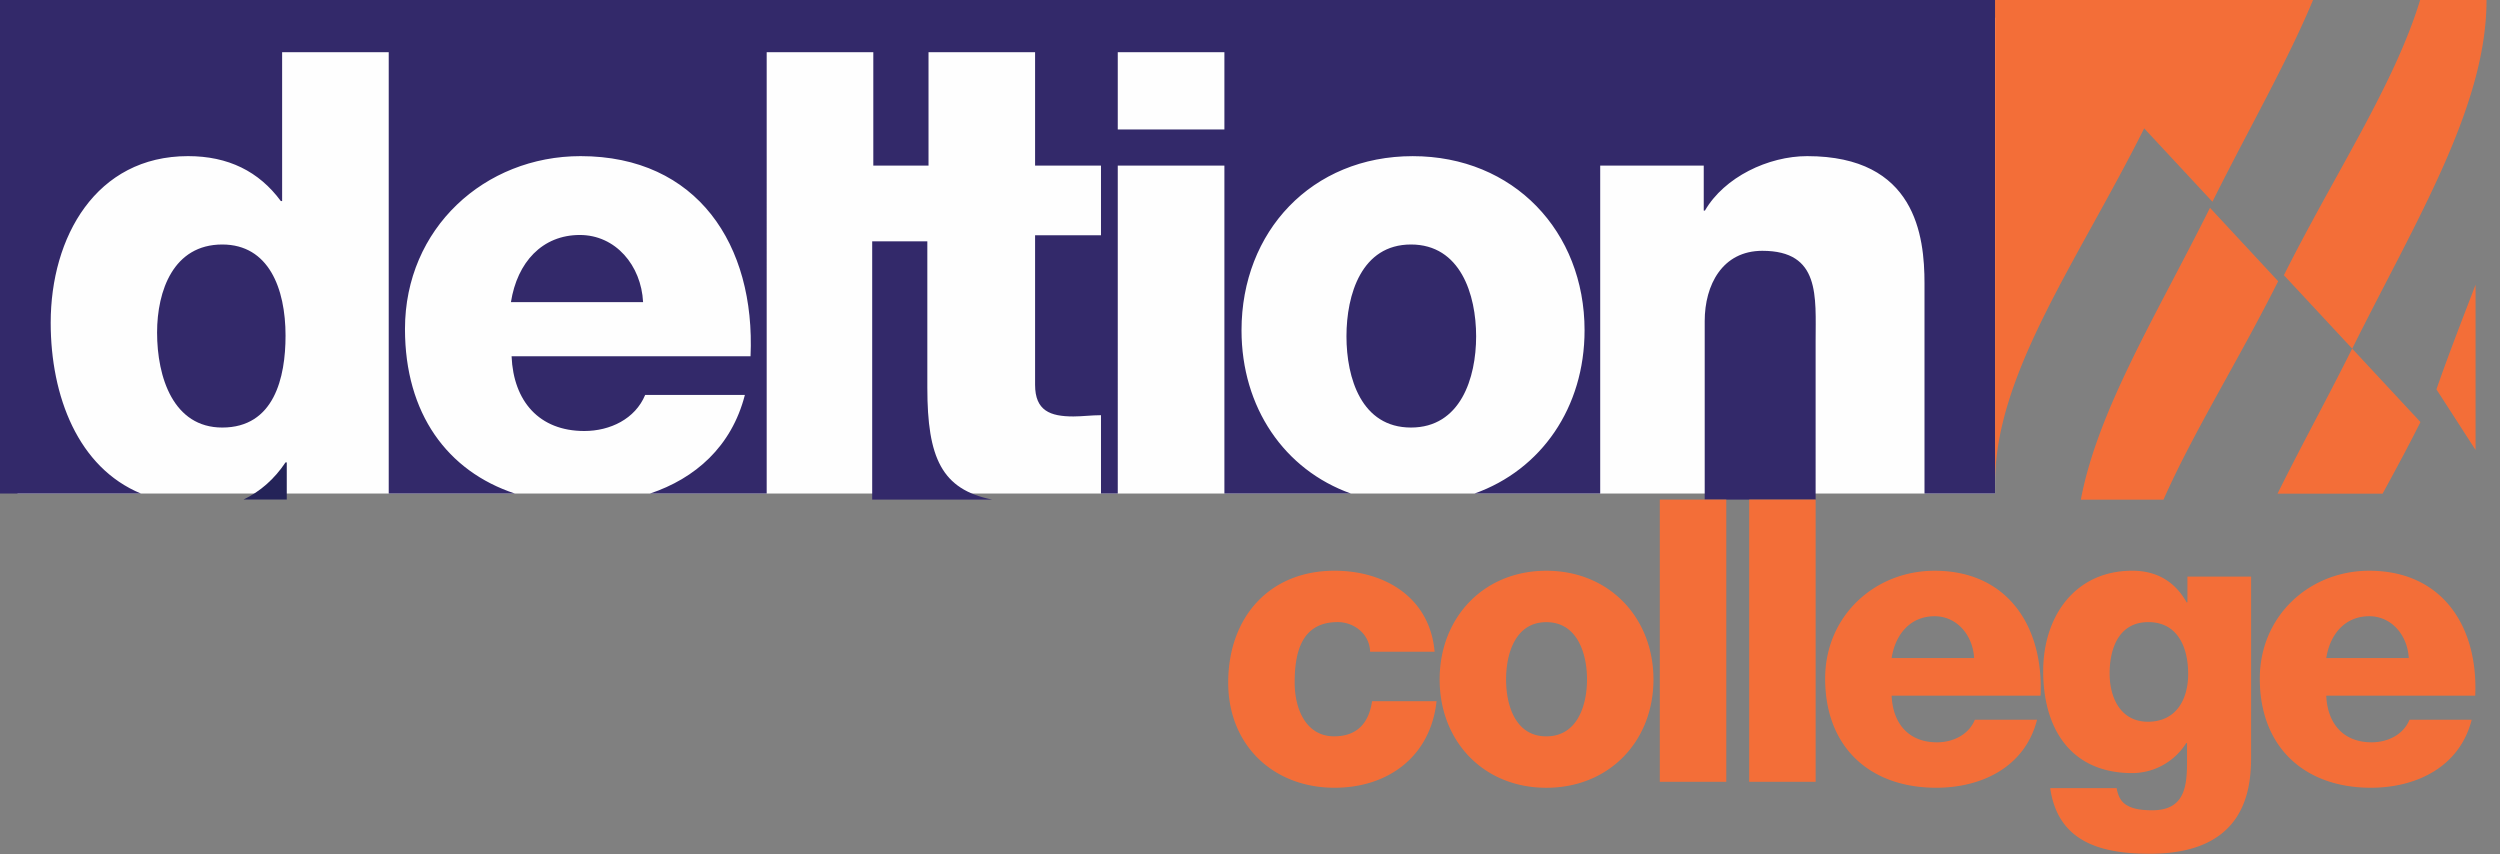
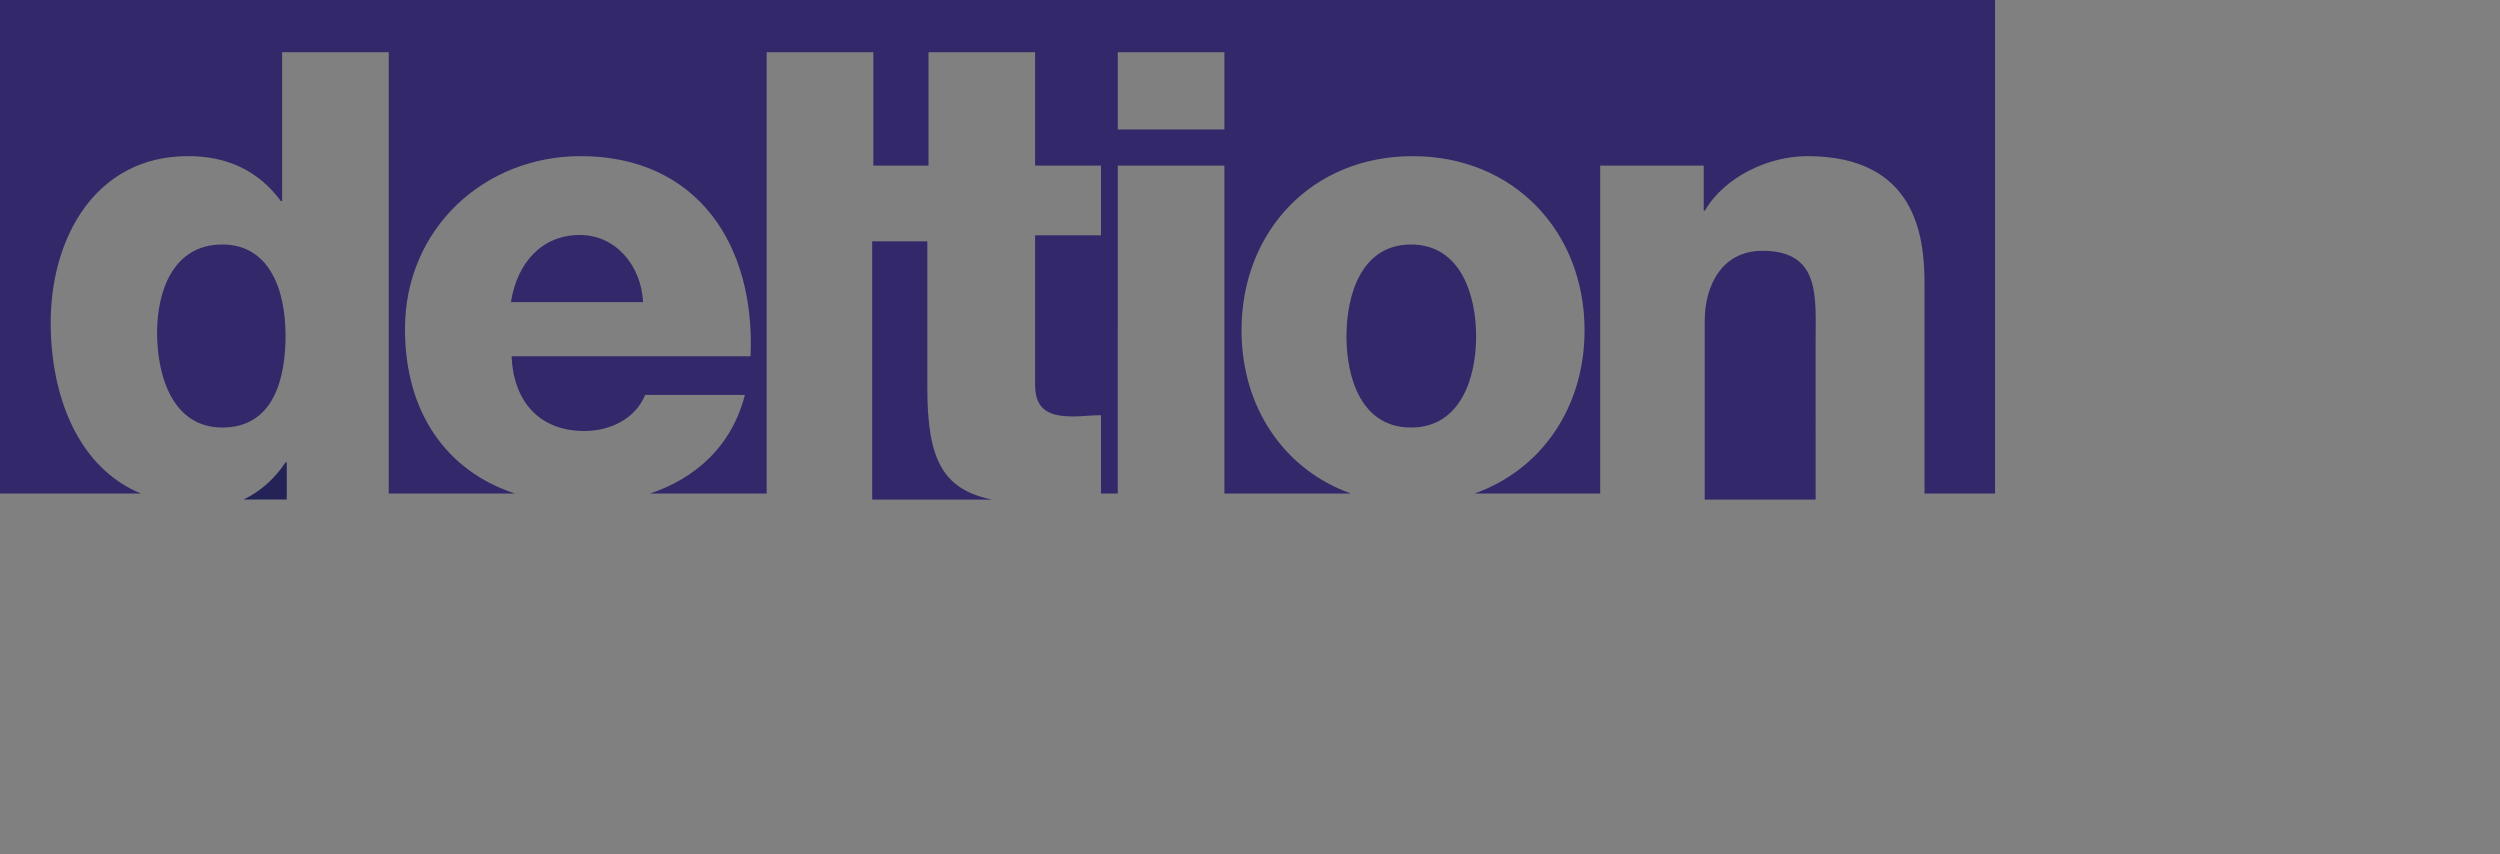
<svg xmlns="http://www.w3.org/2000/svg" width="281" height="96" fill="none" viewBox="0 0 281 96">
  <rect x="0" y="0" width="281" height="96" fill="#808080" stroke="none" />
-   <path fill="#FEFEFE" fill-rule="evenodd" d="M1.967 55.476h222.278l.199-53.479H1.969l-.002 53.48Z" clip-rule="evenodd" />
  <path fill="#242358" fill-rule="evenodd" d="M27.363 56.15h4.87v-4.18h-.138c-1.253 1.885-2.86 3.285-4.732 4.182Z" clip-rule="evenodd" />
  <path fill="#33296A" fill-rule="evenodd" d="M151.342 37.803c0 4.7 1.686 10.253 7.252 10.253 5.564 0 7.323-5.554 7.323-10.253 0-4.695-1.759-10.321-7.323-10.321s-7.252 5.626-7.252 10.32Zm-133.686-.424c0 5.053 1.836 10.677 7.325 10.677 5.842 0 7.114-5.624 7.114-10.323 0-5.341-1.904-10.251-7.114-10.251-5.489 0-7.325 5.193-7.325 9.897Zm39.773-3.42h14.854c-.209-4.131-3.091-7.547-7.107-7.547-4.227 0-7.04 3.062-7.747 7.546Z" clip-rule="evenodd" />
  <path fill="#33296A" fill-rule="evenodd" d="M125.637 14.552h11.985V5.865h-11.985v8.687ZM0 0v55.476h15.848c-7.062-2.915-10.15-10.923-10.15-19.204 0-9.612 5.078-18.723 15.438-18.723 4.512 0 7.966 1.71 10.432 5.053h.143V5.865h11.982v49.611h14.188c-7.594-2.507-12.361-8.99-12.361-18.493 0-11.32 8.952-19.434 19.735-19.434 13.114 0 19.666 9.966 19.106 22.497H57.502c.21 5.055 3.1 8.399 8.177 8.399 2.89 0 5.714-1.351 6.838-4.053h11.207c-1.492 5.825-5.61 9.4-10.673 11.084h13.125V5.866H98.16v12.749h6.206V5.865h11.977v12.75h7.407v7.832h-7.407v16.802c0 2.92 1.698 3.56 4.302 3.56.988 0 2.047-.141 3.105-.141v8.808h1.887V18.615h11.985v36.861h14.23c-7.5-2.669-12.305-9.686-12.305-18.35 0-11.105 7.891-19.574 19.244-19.574 11.35 0 19.314 8.469 19.314 19.574 0 8.664-4.852 15.683-12.376 18.35h14.134V18.615h11.638v5.055h.134c2.187-3.77 7.123-6.12 11.495-6.12 12.193 0 13.184 8.97 13.184 14.306v23.62h7.931V0H0Z" clip-rule="evenodd" />
  <path fill="#33296A" fill-rule="evenodd" d="M104.232 43.57V27.123h-6.198v29.032h13.485c-5.671-1.145-7.287-4.683-7.287-12.585Zm93.859-15.379c-4.508 0-6.482 3.845-6.482 7.9v20.062h12.467V38.37c0-5.053.56-10.179-5.985-10.179Z" clip-rule="evenodd" />
-   <path fill="#F36E38" fill-rule="evenodd" d="M154 73.257c-.042-1.952-1.756-3.334-3.646-3.334-4.175 0-4.833 3.601-4.833 6.8 0 2.973 1.274 6.04 4.437 6.04 2.592 0 3.908-1.507 4.262-3.952h7.25c-.663 6.177-5.4 9.731-11.467 9.731-6.857 0-11.952-4.753-11.952-11.82 0-7.328 4.613-12.573 11.952-12.573 5.667 0 10.72 3.02 11.247 9.108m12.56 9.509c3.473 0 4.571-3.465 4.571-6.397 0-2.934-1.1-6.439-4.571-6.439-3.47 0-4.526 3.505-4.526 6.44 0 2.93 1.056 6.396 4.526 6.396Zm0-18.615c7.075 0 12.039 5.287 12.039 12.218 0 6.933-4.964 12.176-12.039 12.176-7.076 0-11.994-5.243-11.994-12.176 0-6.93 4.918-12.218 11.994-12.218Zm12.751 23.722h7.474v-31.72h-7.474v31.72Zm10.048 0h7.47v-31.72h-7.47v31.72Zm25.281-13.904c-.134-2.575-1.932-4.706-4.438-4.706-2.637 0-4.393 1.908-4.833 4.706h9.271Zm-9.271 4.222c.133 3.151 1.932 5.245 5.095 5.245 1.803 0 3.56-.846 4.262-2.536h6.988c-1.363 5.331-6.239 7.642-11.336 7.642-7.428 0-12.481-4.533-12.481-12.262 0-7.064 5.584-12.129 12.305-12.129 8.172 0 12.256 6.217 11.91 14.04h-16.743Zm28.854-8.266c-3.302 0-4.351 2.932-4.351 5.777 0 2.709 1.229 5.42 4.304 5.42 3.164 0 4.524-2.489 4.524-5.378 0-2.93-1.138-5.819-4.477-5.819Zm11.551 15.15c0 3.776-.7 10.885-11.375 10.885-5.316 0-10.327-1.201-11.205-7.375h7.465c.183 1.023.578 1.643 1.278 1.997.658.358 1.583.492 2.724.492 3.559 0 3.91-2.534 3.91-5.379v-2.177h-.089a7.188 7.188 0 0 1-6.065 3.378c-6.893 0-10.013-4.978-10.013-11.461 0-6.132 3.557-11.286 10.013-11.286 2.729 0 4.789 1.201 6.11 3.557h.089v-2.894h7.158m17.72 9.157c-.134-2.575-1.935-4.706-4.442-4.706-2.635 0-4.389 1.908-4.831 4.706h9.273Zm-9.273 4.222c.133 3.151 1.932 5.245 5.095 5.245 1.806 0 3.562-.846 4.262-2.536h6.99c-1.363 5.331-6.243 7.642-11.338 7.642-7.424 0-12.479-4.533-12.479-12.262 0-7.064 5.58-12.129 12.301-12.129 8.172 0 12.261 6.217 11.912 14.04h-16.743Zm-27.585-22.029h9.287c3.395-7.656 8.472-15.72 12.891-24.552l-7.662-8.252c-5.955 11.951-12.615 22.71-14.516 32.804ZM272.022 0c-2.906 9.548-9.64 19.61-15.312 30.933l7.674 8.251c-2.834 5.688-5.822 11.106-8.388 16.304h11.807c1.43-2.615 2.875-5.292 4.257-8.048l-7.672-8.25c7.22-14.506 15.097-27.22 15.097-39.19h-7.463Zm-23.346 22.677C252.678 14.63 257.01 7.13 259.986 0h-35.738v54.291c-.021-12.238 9.298-24.96 16.759-39.863m37.246 36.148V32c-1.435 3.763-2.973 7.666-4.397 11.766" clip-rule="evenodd" />
</svg>